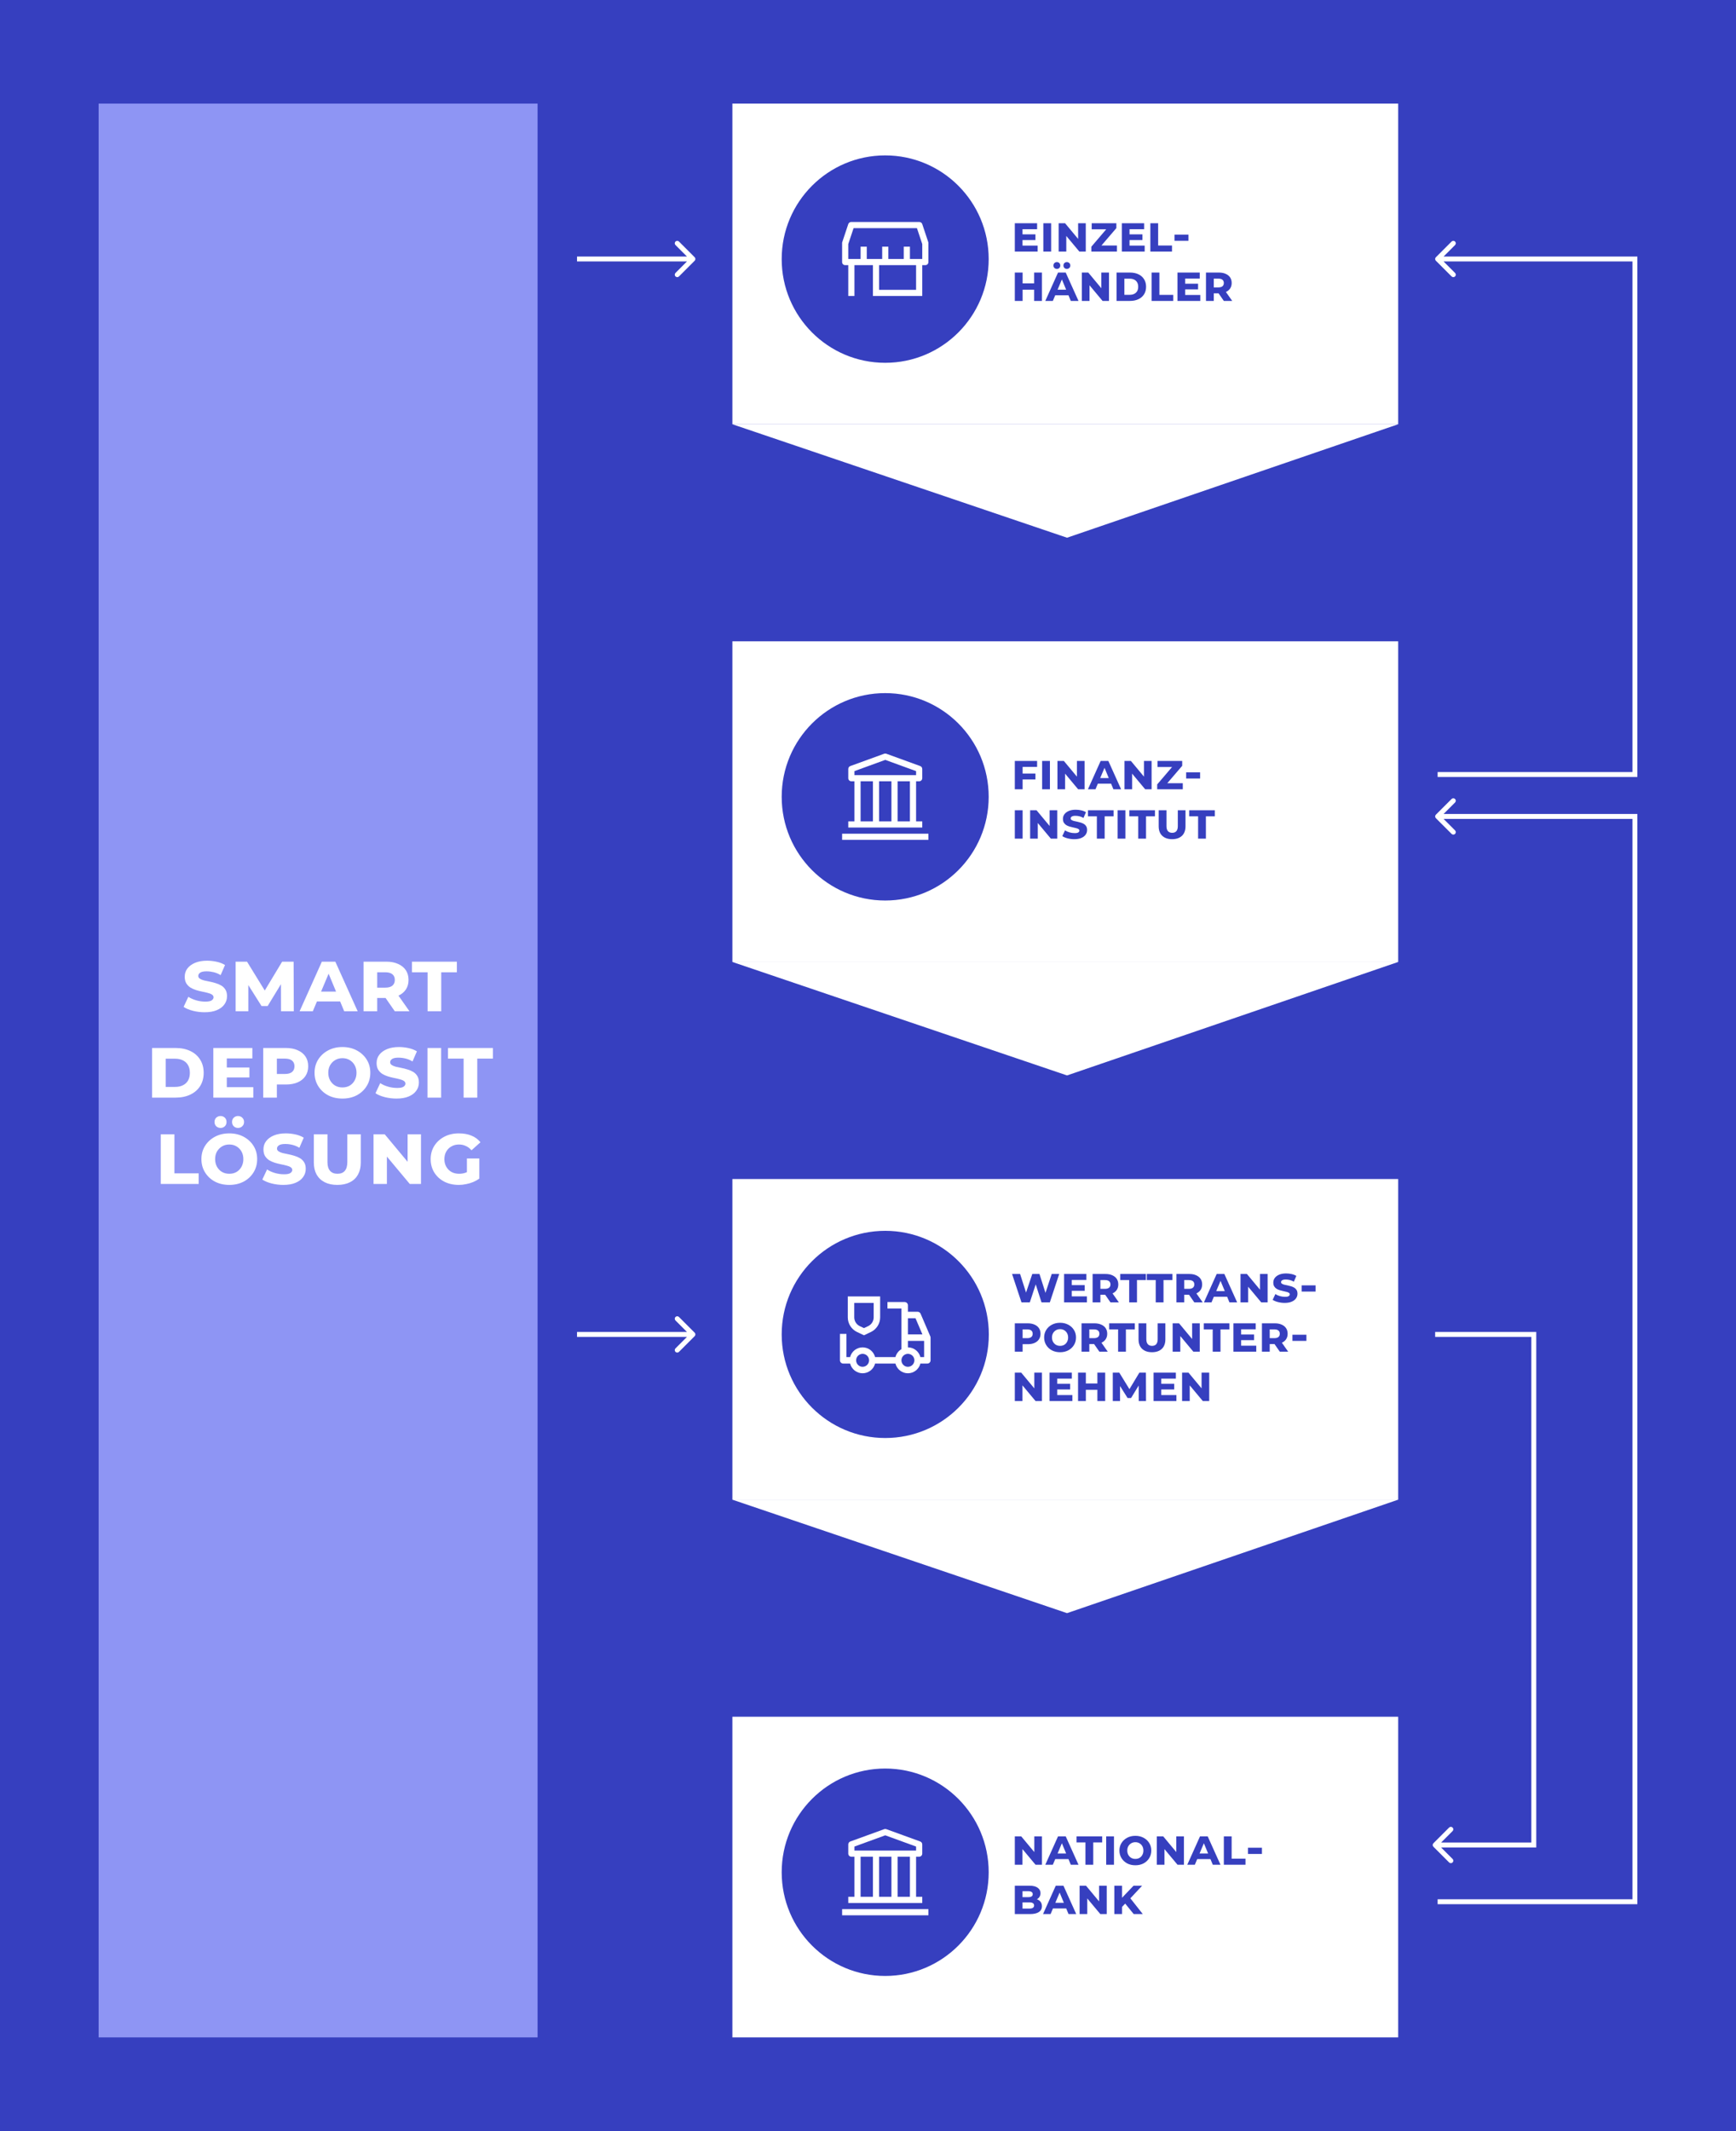
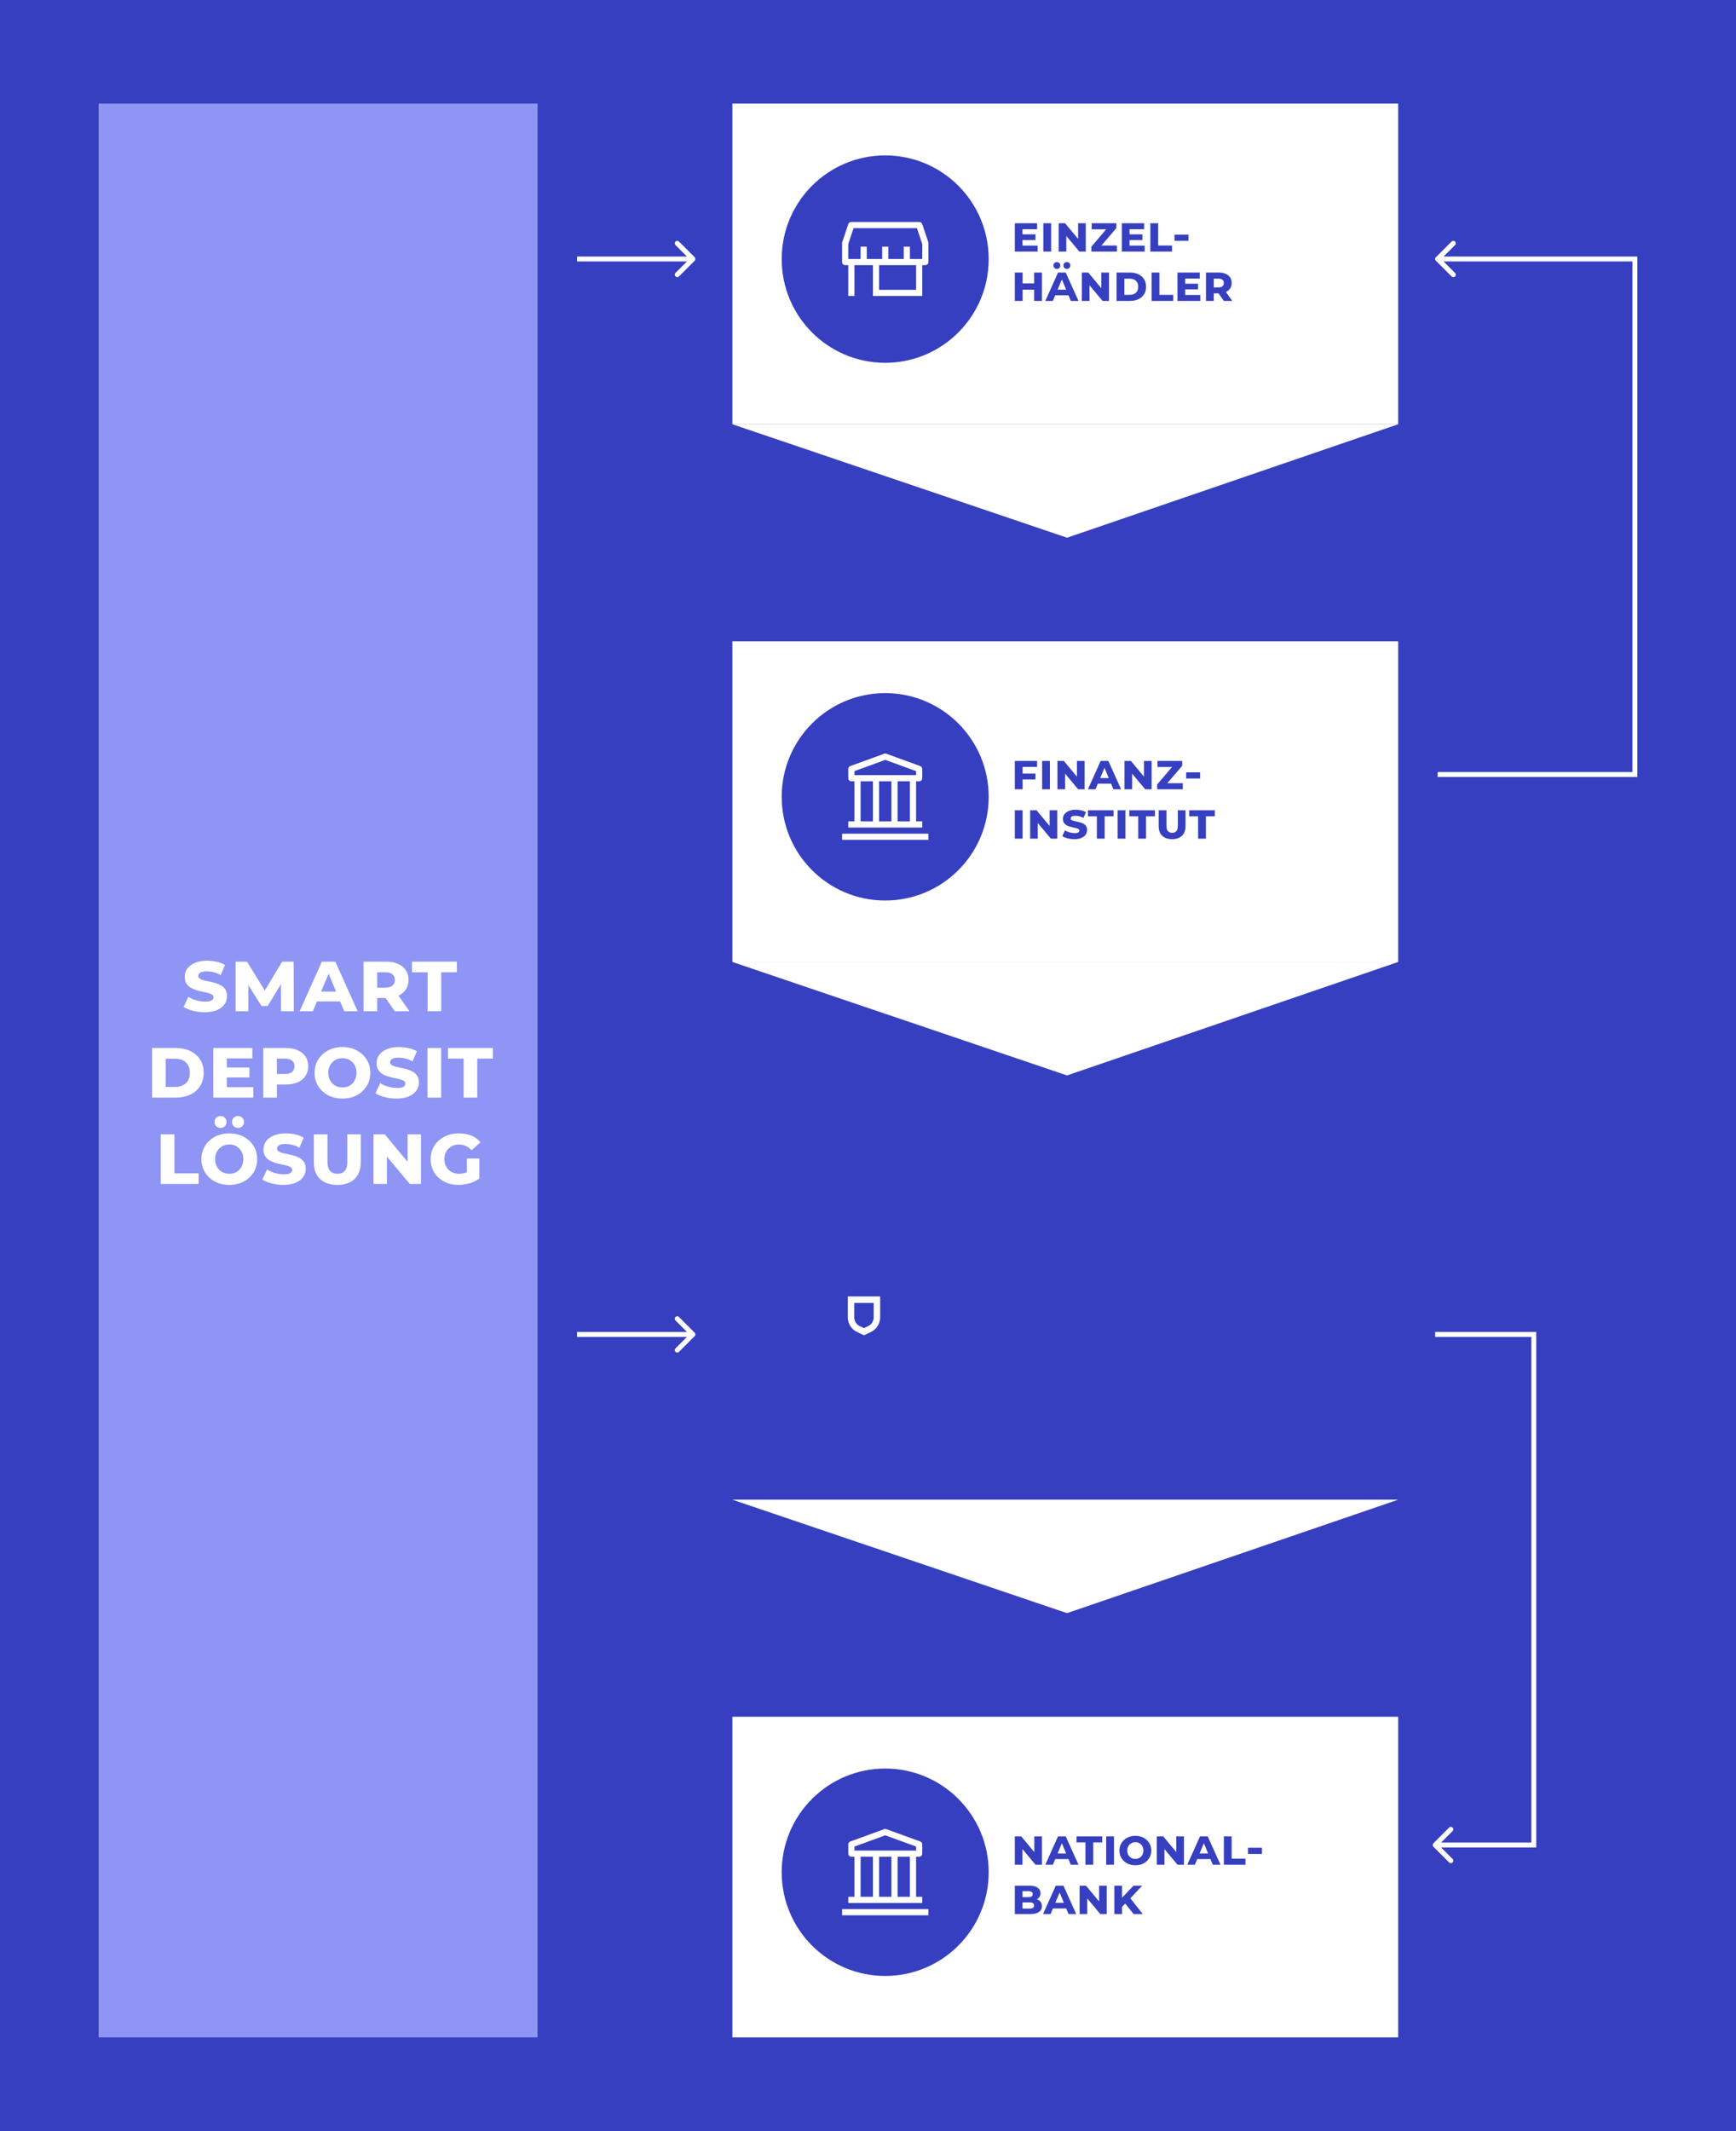
<svg xmlns="http://www.w3.org/2000/svg" width="704" height="864" viewBox="0 0 704 864" fill="none">
  <g clip-path="url(#clip0_1438_1271)">
-     <rect width="704" height="864" fill="white" />
    <rect width="704" height="864" fill="#363FBF" />
    <g filter="url(#filter0_d_1438_1271)">
      <rect x="40" y="40" width="178" height="784" fill="#8E95F4" />
    </g>
    <path d="M92.062 403.875C92.062 405.135 91.7 406.255 90.977 407.235C90.277 408.215 89.25 408.985 87.897 409.545C86.567 410.105 84.922 410.385 82.962 410.385C81.352 410.385 79.765 410.187 78.202 409.79C76.662 409.393 75.414 408.868 74.457 408.215L76.382 404.12C77.292 404.727 78.354 405.205 79.567 405.555C80.78 405.905 82.017 406.08 83.277 406.08C84.514 406.08 85.377 405.905 85.867 405.555C86.357 405.205 86.602 404.797 86.602 404.33C86.602 403.863 86.38 403.49 85.937 403.21C85.517 402.93 84.957 402.708 84.257 402.545C83.58 402.358 82.822 402.183 81.982 402.02C81.165 401.857 80.337 401.647 79.497 401.39C78.68 401.133 77.922 400.795 77.222 400.375C76.545 399.932 75.985 399.36 75.542 398.66C75.122 397.937 74.912 397.038 74.912 395.965C74.912 394.705 75.274 393.597 75.997 392.64C76.744 391.66 77.794 390.89 79.147 390.33C80.5 389.77 82.11 389.49 83.977 389.49C85.237 389.49 86.52 389.63 87.827 389.91C89.134 390.19 90.277 390.633 91.257 391.24L89.472 395.335C88.562 394.775 87.617 394.378 86.637 394.145C85.68 393.912 84.724 393.795 83.767 393.795C82.6 393.795 81.749 393.97 81.212 394.32C80.675 394.67 80.407 395.113 80.407 395.65C80.407 396.117 80.617 396.49 81.037 396.77C81.457 397.05 82.005 397.283 82.682 397.47C83.382 397.633 84.152 397.797 84.992 397.96C85.832 398.123 86.66 398.333 87.477 398.59C88.294 398.823 89.052 399.15 89.752 399.57C90.452 399.99 91.012 400.55 91.432 401.25C91.852 401.927 92.062 402.802 92.062 403.875ZM95.554 410V389.875H100.174L108.504 403.42H106.264L114.419 389.875H119.074L119.144 410H113.964L113.929 397.75H114.699L108.539 407.865H106.054L99.684 397.75H100.699V410H95.554ZM121.495 410L130.525 389.875H135.985L145.05 410H139.59L132.345 392.535H134.2L126.85 410H121.495ZM126.43 406.01L127.865 402.02H137.805L139.24 406.01H126.43ZM147.439 410V389.875H156.609C158.476 389.875 160.074 390.178 161.404 390.785C162.757 391.368 163.807 392.208 164.554 393.305C165.301 394.402 165.674 395.732 165.674 397.295C165.674 398.812 165.301 400.118 164.554 401.215C163.807 402.312 162.757 403.152 161.404 403.735C160.074 404.318 158.476 404.61 156.609 404.61H150.484L152.969 402.265V410H147.439ZM160.109 410L155.034 402.685H160.914L166.059 410H160.109ZM152.969 402.895L150.939 400.41H156.224C157.507 400.41 158.476 400.142 159.129 399.605C159.782 399.045 160.109 398.275 160.109 397.295C160.109 396.292 159.782 395.522 159.129 394.985C158.476 394.448 157.507 394.18 156.224 394.18H150.939L152.969 391.695V402.895ZM173.402 410V394.18H167.067V389.875H185.267V394.18H178.932V410H173.402ZM61.665 445V424.875H71.15C73.46 424.875 75.467 425.283 77.17 426.1C78.897 426.917 80.227 428.083 81.16 429.6C82.117 431.093 82.595 432.878 82.595 434.955C82.595 437.008 82.117 438.793 81.16 440.31C80.227 441.803 78.897 442.958 77.17 443.775C75.467 444.592 73.46 445 71.15 445H61.665ZM67.195 440.66H70.975C72.212 440.66 73.273 440.438 74.16 439.995C75.07 439.552 75.77 438.91 76.26 438.07C76.75 437.207 76.995 436.168 76.995 434.955C76.995 433.718 76.75 432.68 76.26 431.84C75.77 430.977 75.07 430.323 74.16 429.88C73.273 429.437 72.212 429.215 70.975 429.215H67.195V440.66ZM91.414 432.785H101.144V436.81H91.414V432.785ZM91.974 440.765H102.719V445H86.514V424.875H102.334V429.11H91.974V440.765ZM106.748 445V424.875H115.918C117.785 424.875 119.383 425.178 120.713 425.785C122.067 426.368 123.117 427.208 123.863 428.305C124.61 429.402 124.983 430.732 124.983 432.295C124.983 433.812 124.61 435.13 123.863 436.25C123.117 437.37 122.067 438.222 120.713 438.805C119.383 439.388 117.785 439.68 115.918 439.68H109.793L112.278 437.265V445H106.748ZM112.278 437.895L110.248 435.41H115.533C116.817 435.41 117.785 435.142 118.438 434.605C119.092 434.045 119.418 433.275 119.418 432.295C119.418 431.292 119.092 430.522 118.438 429.985C117.785 429.448 116.817 429.18 115.533 429.18H110.248L112.278 426.695V437.895ZM138.868 445.385C136.698 445.385 134.762 444.942 133.058 444.055C131.355 443.145 130.013 441.897 129.033 440.31C128.053 438.723 127.563 436.927 127.563 434.92C127.563 432.913 128.053 431.128 129.033 429.565C130.013 428.002 131.355 426.765 133.058 425.855C134.762 424.945 136.698 424.49 138.868 424.49C141.038 424.49 142.975 424.945 144.678 425.855C146.382 426.765 147.723 428.002 148.703 429.565C149.683 431.128 150.173 432.913 150.173 434.92C150.173 436.927 149.683 438.723 148.703 440.31C147.723 441.897 146.382 443.145 144.678 444.055C142.975 444.942 141.038 445.385 138.868 445.385ZM138.868 440.87C139.988 440.87 140.968 440.625 141.808 440.135C142.672 439.622 143.348 438.91 143.838 438C144.328 437.09 144.573 436.075 144.573 434.955C144.573 433.788 144.328 432.762 143.838 431.875C143.348 430.988 142.672 430.288 141.808 429.775C140.968 429.262 139.988 429.005 138.868 429.005C137.772 429.005 136.792 429.262 135.928 429.775C135.065 430.288 134.377 430.988 133.863 431.875C133.373 432.762 133.128 433.777 133.128 434.92C133.128 436.063 133.373 437.09 133.863 438C134.377 438.91 135.065 439.622 135.928 440.135C136.792 440.625 137.772 440.87 138.868 440.87ZM169.872 438.875C169.872 440.135 169.51 441.255 168.787 442.235C168.087 443.215 167.06 443.985 165.707 444.545C164.377 445.105 162.732 445.385 160.772 445.385C159.162 445.385 157.575 445.187 156.012 444.79C154.472 444.393 153.224 443.868 152.267 443.215L154.192 439.12C155.102 439.727 156.164 440.205 157.377 440.555C158.59 440.905 159.827 441.08 161.087 441.08C162.324 441.08 163.187 440.905 163.677 440.555C164.167 440.205 164.412 439.797 164.412 439.33C164.412 438.863 164.19 438.49 163.747 438.21C163.327 437.93 162.767 437.708 162.067 437.545C161.39 437.358 160.632 437.183 159.792 437.02C158.975 436.857 158.147 436.647 157.307 436.39C156.49 436.133 155.732 435.795 155.032 435.375C154.355 434.932 153.795 434.36 153.352 433.66C152.932 432.937 152.722 432.038 152.722 430.965C152.722 429.705 153.084 428.597 153.807 427.64C154.554 426.66 155.604 425.89 156.957 425.33C158.31 424.77 159.92 424.49 161.787 424.49C163.047 424.49 164.33 424.63 165.637 424.91C166.944 425.19 168.087 425.633 169.067 426.24L167.282 430.335C166.372 429.775 165.427 429.378 164.447 429.145C163.49 428.912 162.534 428.795 161.577 428.795C160.41 428.795 159.559 428.97 159.022 429.32C158.485 429.67 158.217 430.113 158.217 430.65C158.217 431.117 158.427 431.49 158.847 431.77C159.267 432.05 159.815 432.283 160.492 432.47C161.192 432.633 161.962 432.797 162.802 432.96C163.642 433.123 164.47 433.333 165.287 433.59C166.104 433.823 166.862 434.15 167.562 434.57C168.262 434.99 168.822 435.55 169.242 436.25C169.662 436.927 169.872 437.802 169.872 438.875ZM173.364 445V424.875H178.894V445H173.364ZM188.014 445V429.18H181.679V424.875H199.879V429.18H193.544V445H188.014ZM65.203 480V459.875H70.733V475.695H80.568V480H65.203ZM92.982 480.385C90.812 480.385 88.876 479.942 87.172 479.055C85.469 478.145 84.127 476.897 83.147 475.31C82.167 473.723 81.677 471.927 81.677 469.92C81.677 467.913 82.167 466.128 83.147 464.565C84.127 463.002 85.469 461.765 87.172 460.855C88.876 459.945 90.812 459.49 92.982 459.49C95.152 459.49 97.089 459.945 98.792 460.855C100.495 461.765 101.837 463.002 102.817 464.565C103.797 466.128 104.287 467.913 104.287 469.92C104.287 471.927 103.797 473.723 102.817 475.31C101.837 476.897 100.495 478.145 98.792 479.055C97.089 479.942 95.152 480.385 92.982 480.385ZM92.982 475.87C94.102 475.87 95.082 475.625 95.922 475.135C96.785 474.622 97.462 473.91 97.952 473C98.442 472.09 98.687 471.075 98.687 469.955C98.687 468.788 98.442 467.762 97.952 466.875C97.462 465.988 96.785 465.288 95.922 464.775C95.082 464.262 94.102 464.005 92.982 464.005C91.885 464.005 90.906 464.262 90.042 464.775C89.179 465.288 88.49 465.988 87.977 466.875C87.487 467.762 87.242 468.777 87.242 469.92C87.242 471.063 87.487 472.09 87.977 473C88.49 473.91 89.179 474.622 90.042 475.135C90.906 475.625 91.885 475.87 92.982 475.87ZM96.517 457.285C95.841 457.285 95.269 457.063 94.802 456.62C94.335 456.177 94.102 455.593 94.102 454.87C94.102 454.147 94.335 453.563 94.802 453.12C95.269 452.677 95.841 452.455 96.517 452.455C97.194 452.455 97.766 452.677 98.232 453.12C98.722 453.563 98.967 454.147 98.967 454.87C98.967 455.593 98.722 456.177 98.232 456.62C97.766 457.063 97.194 457.285 96.517 457.285ZM89.447 457.285C88.77 457.285 88.187 457.063 87.697 456.62C87.231 456.177 86.997 455.593 86.997 454.87C86.997 454.147 87.231 453.563 87.697 453.12C88.187 452.677 88.77 452.455 89.447 452.455C90.124 452.455 90.695 452.677 91.162 453.12C91.629 453.563 91.862 454.147 91.862 454.87C91.862 455.593 91.629 456.177 91.162 456.62C90.695 457.063 90.124 457.285 89.447 457.285ZM123.986 473.875C123.986 475.135 123.624 476.255 122.901 477.235C122.201 478.215 121.174 478.985 119.821 479.545C118.491 480.105 116.846 480.385 114.886 480.385C113.276 480.385 111.689 480.187 110.126 479.79C108.586 479.393 107.338 478.868 106.381 478.215L108.306 474.12C109.216 474.727 110.278 475.205 111.491 475.555C112.704 475.905 113.941 476.08 115.201 476.08C116.438 476.08 117.301 475.905 117.791 475.555C118.281 475.205 118.526 474.797 118.526 474.33C118.526 473.863 118.304 473.49 117.861 473.21C117.441 472.93 116.881 472.708 116.181 472.545C115.504 472.358 114.746 472.183 113.906 472.02C113.089 471.857 112.261 471.647 111.421 471.39C110.604 471.133 109.846 470.795 109.146 470.375C108.469 469.932 107.909 469.36 107.466 468.66C107.046 467.937 106.836 467.038 106.836 465.965C106.836 464.705 107.198 463.597 107.921 462.64C108.668 461.66 109.718 460.89 111.071 460.33C112.424 459.77 114.034 459.49 115.901 459.49C117.161 459.49 118.444 459.63 119.751 459.91C121.058 460.19 122.201 460.633 123.181 461.24L121.396 465.335C120.486 464.775 119.541 464.378 118.561 464.145C117.604 463.912 116.648 463.795 115.691 463.795C114.524 463.795 113.673 463.97 113.136 464.32C112.599 464.67 112.331 465.113 112.331 465.65C112.331 466.117 112.541 466.49 112.961 466.77C113.381 467.05 113.929 467.283 114.606 467.47C115.306 467.633 116.076 467.797 116.916 467.96C117.756 468.123 118.584 468.333 119.401 468.59C120.218 468.823 120.976 469.15 121.676 469.57C122.376 469.99 122.936 470.55 123.356 471.25C123.776 471.927 123.986 472.802 123.986 473.875ZM136.788 480.385C134.805 480.385 133.102 480.023 131.678 479.3C130.255 478.577 129.158 477.538 128.388 476.185C127.642 474.808 127.268 473.187 127.268 471.32V459.875H132.798V471.145C132.798 472.708 133.148 473.887 133.848 474.68C134.548 475.473 135.552 475.87 136.858 475.87C138.165 475.87 139.157 475.473 139.833 474.68C140.51 473.887 140.848 472.708 140.848 471.145V459.875H146.308V471.32C146.308 473.187 145.935 474.808 145.188 476.185C144.442 477.538 143.357 478.577 141.933 479.3C140.51 480.023 138.795 480.385 136.788 480.385ZM151.472 480V459.875H156.022L167.362 473.49H165.297V459.875H170.722V480H166.172L154.797 466.385H156.897V480H151.472ZM194.386 477.83C193.639 478.367 192.799 478.833 191.866 479.23C190.956 479.603 189.999 479.883 188.996 480.07C188.016 480.28 187.048 480.385 186.091 480.385C183.851 480.385 181.868 479.942 180.141 479.055C178.414 478.145 177.061 476.897 176.081 475.31C175.124 473.723 174.646 471.938 174.646 469.955C174.646 467.925 175.136 466.128 176.116 464.565C177.096 463.002 178.449 461.765 180.176 460.855C181.903 459.945 183.863 459.49 186.056 459.49C188.016 459.49 189.719 459.793 191.166 460.4C192.636 460.983 193.861 461.882 194.841 463.095L191.201 466.35C190.524 465.557 189.754 464.973 188.891 464.6C188.051 464.203 187.129 464.005 186.126 464.005C184.983 464.005 183.968 464.262 183.081 464.775C182.194 465.265 181.494 465.953 180.981 466.84C180.468 467.727 180.211 468.765 180.211 469.955C180.211 471.098 180.468 472.125 180.981 473.035C181.494 473.922 182.194 474.622 183.081 475.135C183.968 475.625 185.006 475.87 186.196 475.87C187.176 475.87 188.063 475.718 188.856 475.415C189.673 475.112 190.478 474.657 191.271 474.05L194.386 477.83ZM189.346 477.9V469.675H194.386V477.83L189.346 477.9Z" fill="white" />
    <g filter="url(#filter1_d_1438_1271)">
      <rect x="297" y="40" width="270" height="130" fill="white" />
      <path d="M567 170L432.714 216L297 170L567 170Z" fill="white" />
    </g>
    <path d="M414.34 95.02H419.9V97.32H414.34V95.02ZM414.66 99.58H420.8V102H411.54V90.5H420.58V92.92H414.66V99.58ZM423.103 102V90.5H426.263V102H423.103ZM429.313 102V90.5H431.913L438.393 98.28H437.213V90.5H440.313V102H437.713L431.213 94.22H432.413V102H429.313ZM442.575 102V100.02L449.535 91.88L449.895 92.96H442.715V90.5H452.715V92.48L445.735 100.62L445.375 99.54H452.955V102H442.575ZM457.738 95.02H463.298V97.32H457.738V95.02ZM458.058 99.58H464.198V102H454.938V90.5H463.978V92.92H458.058V99.58ZM466.501 102V90.5H469.661V99.54H475.281V102H466.501ZM476.294 97.62V95.12H481.954V97.62H476.294ZM411.54 122V110.5H414.7V114.9H419.38V110.5H422.54V122H419.38V117.44H414.7V122H411.54ZM423.902 122L429.062 110.5H432.182L437.362 122H434.242L430.102 112.02H431.162L426.962 122H423.902ZM426.722 119.72L427.542 117.44H433.222L434.042 119.72H426.722ZM432.642 109.02C432.255 109.02 431.929 108.893 431.662 108.64C431.395 108.387 431.262 108.053 431.262 107.64C431.262 107.227 431.395 106.893 431.662 106.64C431.929 106.387 432.255 106.26 432.642 106.26C433.029 106.26 433.355 106.387 433.622 106.64C433.902 106.893 434.042 107.227 434.042 107.64C434.042 108.053 433.902 108.387 433.622 108.64C433.355 108.893 433.029 109.02 432.642 109.02ZM428.602 109.02C428.215 109.02 427.882 108.893 427.602 108.64C427.335 108.387 427.202 108.053 427.202 107.64C427.202 107.227 427.335 106.893 427.602 106.64C427.882 106.387 428.215 106.26 428.602 106.26C428.989 106.26 429.315 106.387 429.582 106.64C429.849 106.893 429.982 107.227 429.982 107.64C429.982 108.053 429.849 108.387 429.582 108.64C429.315 108.893 428.989 109.02 428.602 109.02ZM438.728 122V110.5H441.328L447.808 118.28H446.628V110.5H449.728V122H447.128L440.628 114.22H441.828V122H438.728ZM452.81 122V110.5H458.23C459.55 110.5 460.696 110.733 461.67 111.2C462.656 111.667 463.416 112.333 463.95 113.2C464.496 114.053 464.77 115.073 464.77 116.26C464.77 117.433 464.496 118.453 463.95 119.32C463.416 120.173 462.656 120.833 461.67 121.3C460.696 121.767 459.55 122 458.23 122H452.81ZM455.97 119.52H458.13C458.836 119.52 459.443 119.393 459.95 119.14C460.47 118.887 460.87 118.52 461.15 118.04C461.43 117.547 461.57 116.953 461.57 116.26C461.57 115.553 461.43 114.96 461.15 114.48C460.87 113.987 460.47 113.613 459.95 113.36C459.443 113.107 458.836 112.98 458.13 112.98H455.97V119.52ZM467.009 122V110.5H470.169V119.54H475.789V122H467.009ZM480.297 115.02H485.857V117.32H480.297V115.02ZM480.617 119.58H486.757V122H477.497V110.5H486.537V112.92H480.617V119.58ZM489.06 122V110.5H494.3C495.366 110.5 496.28 110.673 497.04 111.02C497.813 111.353 498.413 111.833 498.84 112.46C499.266 113.087 499.48 113.847 499.48 114.74C499.48 115.607 499.266 116.353 498.84 116.98C498.413 117.607 497.813 118.087 497.04 118.42C496.28 118.753 495.366 118.92 494.3 118.92H490.8L492.22 117.58V122H489.06ZM496.3 122L493.4 117.82H496.76L499.7 122H496.3ZM492.22 117.94L491.06 116.52H494.08C494.813 116.52 495.366 116.367 495.74 116.06C496.113 115.74 496.3 115.3 496.3 114.74C496.3 114.167 496.113 113.727 495.74 113.42C495.366 113.113 494.813 112.96 494.08 112.96H491.06L492.22 111.54V117.94Z" fill="#363FBF" />
    <ellipse cx="358.971" cy="105.044" rx="41.971" ry="42.044" fill="#363FBF" />
    <g clip-path="url(#clip1_1438_1271)">
      <path d="M376.5 98.35L374 90.85C373.913 90.591 373.744 90.368 373.518 90.215C373.292 90.061 373.022 89.986 372.75 90H345.25C344.977 89.986 344.708 90.061 344.482 90.215C344.256 90.368 344.087 90.591 344 90.85L341.5 98.35C341.482 98.483 341.482 98.618 341.5 98.75V106.25C341.5 106.582 341.632 106.9 341.866 107.134C342.1 107.369 342.418 107.5 342.75 107.5H344V120H346.5V107.5H354V120H374V107.5H375.25C375.581 107.5 375.899 107.369 376.134 107.134C376.368 106.9 376.5 106.582 376.5 106.25V98.75C376.518 98.618 376.518 98.483 376.5 98.35ZM371.5 117.5H356.5V107.5H371.5V117.5ZM374 105H369V100H366.5V105H360.25V100H357.75V105H351.5V100H349V105H344V98.95L346.15 92.5H371.85L374 98.95V105Z" fill="white" />
    </g>
    <g filter="url(#filter2_d_1438_1271)">
      <rect x="297" y="258" width="270" height="130" fill="white" />
      <path d="M567 388L432.714 434L297 388L567 388Z" fill="white" />
    </g>
    <path d="M414.38 313.6H419.9V316.02H414.38V313.6ZM414.7 320H411.54V308.5H420.58V310.92H414.7V320ZM422.614 320V308.5H425.774V320H422.614ZM428.825 320V308.5H431.425L437.905 316.28H436.725V308.5H439.825V320H437.225L430.725 312.22H431.925V320H428.825ZM441.187 320L446.347 308.5H449.467L454.647 320H451.527L447.387 310.02H448.447L444.247 320H441.187ZM444.007 317.72L444.827 315.44H450.507L451.327 317.72H444.007ZM456.013 320V308.5H458.613L465.093 316.28H463.913V308.5H467.013V320H464.413L457.913 312.22H459.113V320H456.013ZM469.275 320V318.02L476.235 309.88L476.595 310.96H469.415V308.5H479.415V310.48L472.435 318.62L472.075 317.54H479.655V320H469.275ZM481.02 315.62V313.12H486.68V315.62H481.02ZM411.54 340V328.5H414.7V340H411.54ZM417.751 340V328.5H420.351L426.831 336.28H425.651V328.5H428.751V340H426.151L419.651 332.22H420.851V340H417.751ZM440.853 336.5C440.853 337.22 440.646 337.86 440.233 338.42C439.833 338.98 439.246 339.42 438.473 339.74C437.713 340.06 436.773 340.22 435.653 340.22C434.733 340.22 433.826 340.107 432.933 339.88C432.053 339.653 431.34 339.353 430.793 338.98L431.893 336.64C432.413 336.987 433.02 337.26 433.713 337.46C434.406 337.66 435.113 337.76 435.833 337.76C436.54 337.76 437.033 337.66 437.313 337.46C437.593 337.26 437.733 337.027 437.733 336.76C437.733 336.493 437.606 336.28 437.353 336.12C437.113 335.96 436.793 335.833 436.393 335.74C436.006 335.633 435.573 335.533 435.093 335.44C434.626 335.347 434.153 335.227 433.673 335.08C433.206 334.933 432.773 334.74 432.373 334.5C431.986 334.247 431.666 333.92 431.413 333.52C431.173 333.107 431.053 332.593 431.053 331.98C431.053 331.26 431.26 330.627 431.673 330.08C432.1 329.52 432.7 329.08 433.473 328.76C434.246 328.44 435.166 328.28 436.233 328.28C436.953 328.28 437.686 328.36 438.433 328.52C439.18 328.68 439.833 328.933 440.393 329.28L439.373 331.62C438.853 331.3 438.313 331.073 437.753 330.94C437.206 330.807 436.66 330.74 436.113 330.74C435.446 330.74 434.96 330.84 434.653 331.04C434.346 331.24 434.193 331.493 434.193 331.8C434.193 332.067 434.313 332.28 434.553 332.44C434.793 332.6 435.106 332.733 435.493 332.84C435.893 332.933 436.333 333.027 436.813 333.12C437.293 333.213 437.766 333.333 438.233 333.48C438.7 333.613 439.133 333.8 439.533 334.04C439.933 334.28 440.253 334.6 440.493 335C440.733 335.387 440.853 335.887 440.853 336.5ZM444.813 340V330.96H441.193V328.5H451.593V330.96H447.973V340H444.813ZM453.22 340V328.5H456.38V340H453.22ZM461.591 340V330.96H457.971V328.5H468.371V330.96H464.751V340H461.591ZM475.317 340.22C474.184 340.22 473.21 340.013 472.397 339.6C471.584 339.187 470.957 338.593 470.517 337.82C470.09 337.033 469.877 336.107 469.877 335.04V328.5H473.037V334.94C473.037 335.833 473.237 336.507 473.637 336.96C474.037 337.413 474.61 337.64 475.357 337.64C476.104 337.64 476.67 337.413 477.057 336.96C477.444 336.507 477.637 335.833 477.637 334.94V328.5H480.757V335.04C480.757 336.107 480.544 337.033 480.117 337.82C479.69 338.593 479.07 339.187 478.257 339.6C477.444 340.013 476.464 340.22 475.317 340.22ZM485.868 340V330.96H482.248V328.5H492.648V330.96H489.028V340H485.868Z" fill="#363FBF" />
    <ellipse cx="358.971" cy="323.044" rx="41.971" ry="42.044" fill="#363FBF" />
    <g clip-path="url(#clip2_1438_1271)">
      <path d="M376.5 338H341.5V340.5H376.5V338Z" fill="white" />
      <path d="M372.75 316.75C373.082 316.75 373.399 316.618 373.634 316.384C373.868 316.149 374 315.831 374 315.5V311.75C374 311.493 373.921 311.242 373.773 311.032C373.625 310.822 373.417 310.662 373.175 310.575L359.425 305.575C359.15 305.476 358.85 305.476 358.575 305.575L344.825 310.575C344.583 310.662 344.375 310.822 344.227 311.032C344.079 311.242 344 311.493 344 311.75V315.5C344 315.831 344.132 316.149 344.366 316.384C344.601 316.618 344.918 316.75 345.25 316.75H346.5V333H344V335.5H374V333H371.5V316.75H372.75ZM346.5 312.625L359 308.075L371.5 312.625V314.25H346.5V312.625ZM361.5 333H356.5V316.75H361.5V333ZM349 316.75H354V333H349V316.75ZM369 333H364V316.75H369V333Z" fill="white" />
    </g>
    <g filter="url(#filter3_d_1438_1271)">
-       <rect x="297" y="476" width="270" height="130" fill="white" />
      <path d="M567 606L432.714 652L297 606L567 606Z" fill="white" />
    </g>
    <circle cx="359" cy="541" r="42" fill="#363FBF" />
    <path d="M414.24 528L410.42 516.5H413.68L416.9 526.56H415.24L418.62 516.5H421.54L424.74 526.56H423.18L426.5 516.5H429.54L425.74 528H422.36L419.58 519.36H420.46L417.62 528H414.24ZM434.32 521.02H439.88V523.32H434.32V521.02ZM434.64 525.58H440.78V528H431.52V516.5H440.56V518.92H434.64V525.58ZM443.083 528V516.5H448.323C449.39 516.5 450.303 516.673 451.063 517.02C451.836 517.353 452.436 517.833 452.863 518.46C453.29 519.087 453.503 519.847 453.503 520.74C453.503 521.607 453.29 522.353 452.863 522.98C452.436 523.607 451.836 524.087 451.063 524.42C450.303 524.753 449.39 524.92 448.323 524.92H444.823L446.243 523.58V528H443.083ZM450.323 528L447.423 523.82H450.783L453.723 528H450.323ZM446.243 523.94L445.083 522.52H448.103C448.836 522.52 449.39 522.367 449.763 522.06C450.136 521.74 450.323 521.3 450.323 520.74C450.323 520.167 450.136 519.727 449.763 519.42C449.39 519.113 448.836 518.96 448.103 518.96H445.083L446.243 517.54V523.94ZM457.919 528V518.96H454.299V516.5H464.699V518.96H461.079V528H457.919ZM468.68 528V518.96H465.06V516.5H475.46V518.96H471.84V528H468.68ZM477.087 528V516.5H482.327C483.394 516.5 484.307 516.673 485.067 517.02C485.84 517.353 486.44 517.833 486.867 518.46C487.294 519.087 487.507 519.847 487.507 520.74C487.507 521.607 487.294 522.353 486.867 522.98C486.44 523.607 485.84 524.087 485.067 524.42C484.307 524.753 483.394 524.92 482.327 524.92H478.827L480.247 523.58V528H477.087ZM484.327 528L481.427 523.82H484.787L487.727 528H484.327ZM480.247 523.94L479.087 522.52H482.107C482.84 522.52 483.394 522.367 483.767 522.06C484.14 521.74 484.327 521.3 484.327 520.74C484.327 520.167 484.14 519.727 483.767 519.42C483.394 519.113 482.84 518.96 482.107 518.96H479.087L480.247 517.54V523.94ZM488.238 528L493.398 516.5H496.518L501.698 528H498.578L494.438 518.02H495.498L491.298 528H488.238ZM491.058 525.72L491.878 523.44H497.558L498.378 525.72H491.058ZM503.063 528V516.5H505.663L512.143 524.28H510.963V516.5H514.063V528H511.463L504.963 520.22H506.163V528H503.063ZM526.165 524.5C526.165 525.22 525.959 525.86 525.545 526.42C525.145 526.98 524.559 527.42 523.785 527.74C523.025 528.06 522.085 528.22 520.965 528.22C520.045 528.22 519.139 528.107 518.245 527.88C517.365 527.653 516.652 527.353 516.105 526.98L517.205 524.64C517.725 524.987 518.332 525.26 519.025 525.46C519.719 525.66 520.425 525.76 521.145 525.76C521.852 525.76 522.345 525.66 522.625 525.46C522.905 525.26 523.045 525.027 523.045 524.76C523.045 524.493 522.919 524.28 522.665 524.12C522.425 523.96 522.105 523.833 521.705 523.74C521.319 523.633 520.885 523.533 520.405 523.44C519.939 523.347 519.465 523.227 518.985 523.08C518.519 522.933 518.085 522.74 517.685 522.5C517.299 522.247 516.979 521.92 516.725 521.52C516.485 521.107 516.365 520.593 516.365 519.98C516.365 519.26 516.572 518.627 516.985 518.08C517.412 517.52 518.012 517.08 518.785 516.76C519.559 516.44 520.479 516.28 521.545 516.28C522.265 516.28 522.999 516.36 523.745 516.52C524.492 516.68 525.145 516.933 525.705 517.28L524.685 519.62C524.165 519.3 523.625 519.073 523.065 518.94C522.519 518.807 521.972 518.74 521.425 518.74C520.759 518.74 520.272 518.84 519.965 519.04C519.659 519.24 519.505 519.493 519.505 519.8C519.505 520.067 519.625 520.28 519.865 520.44C520.105 520.6 520.419 520.733 520.805 520.84C521.205 520.933 521.645 521.027 522.125 521.12C522.605 521.213 523.079 521.333 523.545 521.48C524.012 521.613 524.445 521.8 524.845 522.04C525.245 522.28 525.565 522.6 525.805 523C526.045 523.387 526.165 523.887 526.165 524.5ZM527.856 523.62V521.12H533.516V523.62H527.856ZM411.54 548V536.5H416.78C417.847 536.5 418.76 536.673 419.52 537.02C420.293 537.353 420.893 537.833 421.32 538.46C421.747 539.087 421.96 539.847 421.96 540.74C421.96 541.607 421.747 542.36 421.32 543C420.893 543.64 420.293 544.127 419.52 544.46C418.76 544.793 417.847 544.96 416.78 544.96H413.28L414.7 543.58V548H411.54ZM414.7 543.94L413.54 542.52H416.56C417.293 542.52 417.847 542.367 418.22 542.06C418.593 541.74 418.78 541.3 418.78 540.74C418.78 540.167 418.593 539.727 418.22 539.42C417.847 539.113 417.293 538.96 416.56 538.96H413.54L414.7 537.54V543.94ZM429.894 548.22C428.654 548.22 427.548 547.967 426.574 547.46C425.601 546.94 424.834 546.227 424.274 545.32C423.714 544.413 423.434 543.387 423.434 542.24C423.434 541.093 423.714 540.073 424.274 539.18C424.834 538.287 425.601 537.58 426.574 537.06C427.548 536.54 428.654 536.28 429.894 536.28C431.134 536.28 432.241 536.54 433.214 537.06C434.188 537.58 434.954 538.287 435.514 539.18C436.074 540.073 436.354 541.093 436.354 542.24C436.354 543.387 436.074 544.413 435.514 545.32C434.954 546.227 434.188 546.94 433.214 547.46C432.241 547.967 431.134 548.22 429.894 548.22ZM429.894 545.64C430.534 545.64 431.094 545.5 431.574 545.22C432.068 544.927 432.454 544.52 432.734 544C433.014 543.48 433.154 542.9 433.154 542.26C433.154 541.593 433.014 541.007 432.734 540.5C432.454 539.993 432.068 539.593 431.574 539.3C431.094 539.007 430.534 538.86 429.894 538.86C429.268 538.86 428.708 539.007 428.214 539.3C427.721 539.593 427.328 539.993 427.034 540.5C426.754 541.007 426.614 541.587 426.614 542.24C426.614 542.893 426.754 543.48 427.034 544C427.328 544.52 427.721 544.927 428.214 545.22C428.708 545.5 429.268 545.64 429.894 545.64ZM438.591 548V536.5H443.831C444.897 536.5 445.811 536.673 446.571 537.02C447.344 537.353 447.944 537.833 448.371 538.46C448.797 539.087 449.011 539.847 449.011 540.74C449.011 541.607 448.797 542.353 448.371 542.98C447.944 543.607 447.344 544.087 446.571 544.42C445.811 544.753 444.897 544.92 443.831 544.92H440.331L441.751 543.58V548H438.591ZM445.831 548L442.931 543.82H446.291L449.231 548H445.831ZM441.751 543.94L440.591 542.52H443.611C444.344 542.52 444.897 542.367 445.271 542.06C445.644 541.74 445.831 541.3 445.831 540.74C445.831 540.167 445.644 539.727 445.271 539.42C444.897 539.113 444.344 538.96 443.611 538.96H440.591L441.751 537.54V543.94ZM453.427 548V538.96H449.807V536.5H460.207V538.96H456.587V548H453.427ZM467.153 548.22C466.02 548.22 465.046 548.013 464.233 547.6C463.42 547.187 462.793 546.593 462.353 545.82C461.926 545.033 461.713 544.107 461.713 543.04V536.5H464.873V542.94C464.873 543.833 465.073 544.507 465.473 544.96C465.873 545.413 466.446 545.64 467.193 545.64C467.94 545.64 468.506 545.413 468.893 544.96C469.28 544.507 469.473 543.833 469.473 542.94V536.5H472.593V543.04C472.593 544.107 472.38 545.033 471.953 545.82C471.526 546.593 470.906 547.187 470.093 547.6C469.28 548.013 468.3 548.22 467.153 548.22ZM475.544 548V536.5H478.144L484.624 544.28H483.444V536.5H486.544V548H483.944L477.444 540.22H478.644V548H475.544ZM491.786 548V538.96H488.166V536.5H498.566V538.96H494.946V548H491.786ZM502.992 541.02H508.552V543.32H502.992V541.02ZM503.312 545.58H509.452V548H500.192V536.5H509.232V538.92H503.312V545.58ZM511.755 548V536.5H516.995C518.062 536.5 518.975 536.673 519.735 537.02C520.508 537.353 521.108 537.833 521.535 538.46C521.962 539.087 522.175 539.847 522.175 540.74C522.175 541.607 521.962 542.353 521.535 542.98C521.108 543.607 520.508 544.087 519.735 544.42C518.975 544.753 518.062 544.92 516.995 544.92H513.495L514.915 543.58V548H511.755ZM518.995 548L516.095 543.82H519.455L522.395 548H518.995ZM514.915 543.94L513.755 542.52H516.775C517.508 542.52 518.062 542.367 518.435 542.06C518.808 541.74 518.995 541.3 518.995 540.74C518.995 540.167 518.808 539.727 518.435 539.42C518.062 539.113 517.508 538.96 516.775 538.96H513.755L514.915 537.54V543.94ZM524.126 543.62V541.12H529.786V543.62H524.126ZM411.54 568V556.5H414.14L420.62 564.28H419.44V556.5H422.54V568H419.94L413.44 560.22H414.64V568H411.54ZM428.422 561.02H433.982V563.32H428.422V561.02ZM428.742 565.58H434.882V568H425.622V556.5H434.662V558.92H428.742V565.58ZM437.185 568V556.5H440.345V560.9H445.025V556.5H448.185V568H445.025V563.44H440.345V568H437.185ZM451.267 568V556.5H453.907L458.667 564.24H457.387L462.047 556.5H464.707L464.747 568H461.787L461.767 561H462.207L458.687 566.78H457.267L453.627 561H454.207V568H451.267ZM470.61 561.02H476.17V563.32H470.61V561.02ZM470.93 565.58H477.07V568H467.81V556.5H476.85V558.92H470.93V565.58ZM479.372 568V556.5H481.972L488.452 564.28H487.272V556.5H490.372V568H487.772L481.272 560.22H482.472V568H479.372Z" fill="#363FBF" />
    <g clip-path="url(#clip3_1438_1271)">
-       <path d="M377.269 541.796L373.331 532.608C373.23 532.372 373.062 532.171 372.848 532.029C372.633 531.888 372.382 531.812 372.125 531.812H368.188V529.188C368.188 528.839 368.049 528.506 367.803 528.259C367.557 528.013 367.223 527.875 366.875 527.875H359.888V530.5H365.562V546.98C364.965 547.327 364.441 547.79 364.023 548.34C363.604 548.891 363.299 549.518 363.124 550.188H354.876C354.59 549.062 353.937 548.063 353.02 547.35C352.103 546.637 350.974 546.25 349.812 546.25C348.651 546.25 347.522 546.637 346.605 547.35C345.688 548.063 345.035 549.062 344.749 550.188H343.25V540.775H340.625V551.5C340.625 551.848 340.763 552.182 341.009 552.428C341.256 552.674 341.589 552.812 341.938 552.812H344.749C345.035 553.938 345.688 554.937 346.605 555.65C347.522 556.363 348.651 556.75 349.812 556.75C350.974 556.75 352.103 556.363 353.02 555.65C353.937 554.937 354.59 553.938 354.876 552.812H363.124C363.41 553.938 364.063 554.937 364.98 555.65C365.897 556.363 367.026 556.75 368.188 556.75C369.349 556.75 370.478 556.363 371.395 555.65C372.312 554.937 372.965 553.938 373.251 552.812H376.062C376.411 552.812 376.744 552.674 376.991 552.428C377.237 552.182 377.375 551.848 377.375 551.5V542.312C377.375 542.135 377.339 541.959 377.269 541.796ZM349.812 554.125C349.293 554.125 348.786 553.971 348.354 553.683C347.922 553.394 347.586 552.984 347.387 552.505C347.189 552.025 347.137 551.497 347.238 550.988C347.339 550.479 347.589 550.011 347.956 549.644C348.323 549.277 348.791 549.027 349.3 548.925C349.81 548.824 350.337 548.876 350.817 549.075C351.297 549.273 351.707 549.61 351.995 550.042C352.284 550.473 352.438 550.981 352.438 551.5C352.437 552.196 352.16 552.863 351.668 553.355C351.176 553.847 350.508 554.124 349.812 554.125ZM368.188 534.438H371.26L374.073 541H368.188V534.438ZM368.188 554.125C367.668 554.125 367.161 553.971 366.729 553.683C366.297 553.394 365.961 552.984 365.762 552.505C365.564 552.025 365.512 551.497 365.613 550.988C365.714 550.479 365.964 550.011 366.331 549.644C366.698 549.277 367.166 549.027 367.675 548.925C368.185 548.824 368.712 548.876 369.192 549.075C369.672 549.273 370.082 549.61 370.37 550.042C370.659 550.473 370.812 550.981 370.812 551.5C370.812 552.196 370.535 552.863 370.043 553.355C369.551 553.847 368.883 554.124 368.188 554.125ZM374.75 550.188H373.251C372.962 549.063 372.308 548.067 371.391 547.354C370.475 546.642 369.348 546.253 368.188 546.25V543.625H374.75V550.188Z" fill="white" />
      <path d="M350.363 541.35L347.556 540.021C345.275 538.942 343.801 536.613 343.801 534.089V525.6H356.926V534.089C356.926 536.613 355.452 538.942 353.17 540.021L350.363 541.35ZM346.426 528.225V534.089C346.426 535.603 347.31 537 348.679 537.647L350.363 538.444L352.047 537.647C353.416 537 354.301 535.603 354.301 534.089V528.225H346.426Z" fill="white" />
    </g>
    <path d="M581.293 748.707C580.902 748.317 580.902 747.683 581.293 747.293L587.657 740.929C588.047 740.538 588.681 740.538 589.071 740.929C589.462 741.319 589.462 741.953 589.071 742.343L583.414 748L589.071 753.657C589.462 754.047 589.462 754.681 589.071 755.071C588.681 755.462 588.047 755.462 587.657 755.071L581.293 748.707ZM622 748L623 748L623 749L622 749L622 748ZM622 541L622 540L623 540L623 541L622 541ZM582 747L622 747L622 749L582 749L582 747ZM621 748L621 541L623 541L623 748L621 748ZM622 542L582 542L582 540L622 540L622 542Z" fill="white" />
    <g filter="url(#filter4_d_1438_1271)">
      <rect x="297" y="694" width="270" height="130" fill="white" />
    </g>
    <path d="M411.54 756V744.5H414.14L420.62 752.28H419.44V744.5H422.54V756H419.94L413.44 748.22H414.64V756H411.54ZM423.902 756L429.062 744.5H432.182L437.362 756H434.242L430.102 746.02H431.162L426.962 756H423.902ZM426.722 753.72L427.542 751.44H433.222L434.042 753.72H426.722ZM440.184 756V746.96H436.564V744.5H446.964V746.96H443.344V756H440.184ZM448.591 756V744.5H451.751V756H448.591ZM460.422 756.22C459.182 756.22 458.075 755.967 457.102 755.46C456.128 754.94 455.362 754.227 454.802 753.32C454.242 752.413 453.962 751.387 453.962 750.24C453.962 749.093 454.242 748.073 454.802 747.18C455.362 746.287 456.128 745.58 457.102 745.06C458.075 744.54 459.182 744.28 460.422 744.28C461.662 744.28 462.768 744.54 463.742 745.06C464.715 745.58 465.482 746.287 466.042 747.18C466.602 748.073 466.882 749.093 466.882 750.24C466.882 751.387 466.602 752.413 466.042 753.32C465.482 754.227 464.715 754.94 463.742 755.46C462.768 755.967 461.662 756.22 460.422 756.22ZM460.422 753.64C461.062 753.64 461.622 753.5 462.102 753.22C462.595 752.927 462.982 752.52 463.262 752C463.542 751.48 463.682 750.9 463.682 750.26C463.682 749.593 463.542 749.007 463.262 748.5C462.982 747.993 462.595 747.593 462.102 747.3C461.622 747.007 461.062 746.86 460.422 746.86C459.795 746.86 459.235 747.007 458.742 747.3C458.248 747.593 457.855 747.993 457.562 748.5C457.282 749.007 457.142 749.587 457.142 750.24C457.142 750.893 457.282 751.48 457.562 752C457.855 752.52 458.248 752.927 458.742 753.22C459.235 753.5 459.795 753.64 460.422 753.64ZM469.118 756V744.5H471.718L478.198 752.28H477.018V744.5H480.118V756H477.518L471.018 748.22H472.218V756H469.118ZM481.48 756L486.64 744.5H489.76L494.94 756H491.82L487.68 746.02H488.74L484.54 756H481.48ZM484.3 753.72L485.12 751.44H490.8L491.62 753.72H484.3ZM496.306 756V744.5H499.466V753.54H505.086V756H496.306ZM506.099 751.62V749.12H511.759V751.62H506.099ZM411.54 776V764.5H417.42C418.94 764.5 420.073 764.78 420.82 765.34C421.58 765.9 421.96 766.627 421.96 767.52C421.96 768.4 421.64 769.113 421 769.66C420.373 770.207 419.493 770.48 418.36 770.48L418.68 769.72C419.867 769.72 420.807 769.993 421.5 770.54C422.193 771.073 422.54 771.84 422.54 772.84C422.54 773.827 422.133 774.6 421.32 775.16C420.507 775.72 419.313 776 417.74 776H411.54ZM414.66 773.78H417.52C418.12 773.78 418.573 773.673 418.88 773.46C419.2 773.247 419.36 772.933 419.36 772.52C419.36 772.093 419.2 771.78 418.88 771.58C418.573 771.367 418.12 771.26 417.52 771.26H414.34V769.14H417.02C417.607 769.14 418.047 769.04 418.34 768.84C418.647 768.64 418.8 768.34 418.8 767.94C418.8 767.54 418.647 767.24 418.34 767.04C418.047 766.827 417.607 766.72 417.02 766.72H414.66V773.78ZM422.984 776L428.144 764.5H431.264L436.444 776H433.324L429.184 766.02H430.244L426.044 776H422.984ZM425.804 773.72L426.624 771.44H432.304L433.124 773.72H425.804ZM437.81 776V764.5H440.41L446.89 772.28H445.71V764.5H448.81V776H446.21L439.71 768.22H440.91V776H437.81ZM454.712 773.42L454.532 769.9L459.692 764.5H463.172L458.172 769.86L456.412 771.64L454.712 773.42ZM451.892 776V764.5H455.012V776H451.892ZM459.752 776L455.852 771.2L457.912 769L463.432 776H459.752Z" fill="#363FBF" />
    <ellipse cx="358.971" cy="759.044" rx="41.971" ry="42.044" fill="#363FBF" />
    <g clip-path="url(#clip4_1438_1271)">
      <path d="M376.5 774H341.5V776.5H376.5V774Z" fill="white" />
      <path d="M372.75 752.75C373.082 752.75 373.399 752.618 373.634 752.384C373.868 752.149 374 751.831 374 751.5V747.75C374 747.493 373.921 747.242 373.773 747.032C373.625 746.822 373.417 746.662 373.175 746.575L359.425 741.575C359.15 741.476 358.85 741.476 358.575 741.575L344.825 746.575C344.583 746.662 344.375 746.822 344.227 747.032C344.079 747.242 344 747.493 344 747.75V751.5C344 751.831 344.132 752.149 344.366 752.384C344.601 752.618 344.918 752.75 345.25 752.75H346.5V769H344V771.5H374V769H371.5V752.75H372.75ZM346.5 748.625L359 744.075L371.5 748.625V750.25H346.5V748.625ZM361.5 769H356.5V752.75H361.5V769ZM349 752.75H354V769H349V752.75ZM369 769H364V752.75H369V769Z" fill="white" />
    </g>
    <path d="M281.707 105.707C282.098 105.317 282.098 104.683 281.707 104.293L275.343 97.929C274.953 97.538 274.319 97.538 273.929 97.929C273.538 98.32 273.538 98.953 273.929 99.343L279.586 105L273.929 110.657C273.538 111.047 273.538 111.681 273.929 112.071C274.319 112.462 274.953 112.462 275.343 112.071L281.707 105.707ZM234 106H257.5V104H234V106ZM257.5 106H281V104H257.5V106Z" fill="white" />
    <path d="M281.707 541.707C282.098 541.317 282.098 540.683 281.707 540.293L275.343 533.929C274.953 533.538 274.319 533.538 273.929 533.929C273.538 534.319 273.538 534.953 273.929 535.343L279.586 541L273.929 546.657C273.538 547.047 273.538 547.681 273.929 548.071C274.319 548.462 274.953 548.462 275.343 548.071L281.707 541.707ZM234 542H257.5V540H234V542ZM257.5 542H281V540H257.5V542Z" fill="white" />
    <path d="M663 314L664 314L664 315L663 315L663 314ZM663 105L663 104L664 104L664 105L663 105ZM582.293 105.707C581.902 105.317 581.902 104.683 582.293 104.293L588.657 97.929C589.047 97.538 589.681 97.538 590.071 97.929C590.462 98.32 590.462 98.953 590.071 99.343L584.414 105L590.071 110.657C590.462 111.047 590.462 111.681 590.071 112.071C589.681 112.462 589.047 112.462 588.657 112.071L582.293 105.707ZM583 313L663 313L663 315L583 315L583 313ZM662 314L662 105L664 105L664 314L662 314ZM663 106L583 106L583 104L663 104L663 106Z" fill="white" />
-     <path d="M663 771L664 771L664 772L663 772L663 771ZM663 331L663 330L664 330L664 331L663 331ZM582.293 331.707C581.902 331.317 581.902 330.683 582.293 330.293L588.657 323.929C589.047 323.538 589.681 323.538 590.071 323.929C590.462 324.319 590.462 324.953 590.071 325.343L584.414 331L590.071 336.657C590.462 337.047 590.462 337.681 590.071 338.071C589.681 338.462 589.047 338.462 588.657 338.071L582.293 331.707ZM583 770L663 770L663 772L583 772L583 770ZM662 771L662 331L664 331L664 771L662 771ZM663 332L583 332L583 330L663 330L663 332Z" fill="white" />
  </g>
  <defs>
    <filter id="filter0_d_1438_1271" x="30" y="32" width="198" height="804" filterUnits="userSpaceOnUse" color-interpolation-filters="sRGB">
      <feFlood flood-opacity="0" result="BackgroundImageFix" />
      <feColorMatrix in="SourceAlpha" type="matrix" values="0 0 0 0 0 0 0 0 0 0 0 0 0 0 0 0 0 0 127 0" result="hardAlpha" />
      <feOffset dy="2" />
      <feGaussianBlur stdDeviation="5" />
      <feComposite in2="hardAlpha" operator="out" />
      <feColorMatrix type="matrix" values="0 0 0 0 0 0 0 0 0 0 0 0 0 0 0 0 0 0 0.25 0" />
      <feBlend mode="normal" in2="BackgroundImageFix" result="effect1_dropShadow_1438_1271" />
      <feBlend mode="normal" in="SourceGraphic" in2="effect1_dropShadow_1438_1271" result="shape" />
    </filter>
    <filter id="filter1_d_1438_1271" x="287" y="32" width="290" height="196" filterUnits="userSpaceOnUse" color-interpolation-filters="sRGB">
      <feFlood flood-opacity="0" result="BackgroundImageFix" />
      <feColorMatrix in="SourceAlpha" type="matrix" values="0 0 0 0 0 0 0 0 0 0 0 0 0 0 0 0 0 0 127 0" result="hardAlpha" />
      <feOffset dy="2" />
      <feGaussianBlur stdDeviation="5" />
      <feComposite in2="hardAlpha" operator="out" />
      <feColorMatrix type="matrix" values="0 0 0 0 0 0 0 0 0 0 0 0 0 0 0 0 0 0 0.25 0" />
      <feBlend mode="normal" in2="BackgroundImageFix" result="effect1_dropShadow_1438_1271" />
      <feBlend mode="normal" in="SourceGraphic" in2="effect1_dropShadow_1438_1271" result="shape" />
    </filter>
    <filter id="filter2_d_1438_1271" x="287" y="250" width="290" height="196" filterUnits="userSpaceOnUse" color-interpolation-filters="sRGB">
      <feFlood flood-opacity="0" result="BackgroundImageFix" />
      <feColorMatrix in="SourceAlpha" type="matrix" values="0 0 0 0 0 0 0 0 0 0 0 0 0 0 0 0 0 0 127 0" result="hardAlpha" />
      <feOffset dy="2" />
      <feGaussianBlur stdDeviation="5" />
      <feComposite in2="hardAlpha" operator="out" />
      <feColorMatrix type="matrix" values="0 0 0 0 0 0 0 0 0 0 0 0 0 0 0 0 0 0 0.25 0" />
      <feBlend mode="normal" in2="BackgroundImageFix" result="effect1_dropShadow_1438_1271" />
      <feBlend mode="normal" in="SourceGraphic" in2="effect1_dropShadow_1438_1271" result="shape" />
    </filter>
    <filter id="filter3_d_1438_1271" x="287" y="468" width="290" height="196" filterUnits="userSpaceOnUse" color-interpolation-filters="sRGB">
      <feFlood flood-opacity="0" result="BackgroundImageFix" />
      <feColorMatrix in="SourceAlpha" type="matrix" values="0 0 0 0 0 0 0 0 0 0 0 0 0 0 0 0 0 0 127 0" result="hardAlpha" />
      <feOffset dy="2" />
      <feGaussianBlur stdDeviation="5" />
      <feComposite in2="hardAlpha" operator="out" />
      <feColorMatrix type="matrix" values="0 0 0 0 0 0 0 0 0 0 0 0 0 0 0 0 0 0 0.25 0" />
      <feBlend mode="normal" in2="BackgroundImageFix" result="effect1_dropShadow_1438_1271" />
      <feBlend mode="normal" in="SourceGraphic" in2="effect1_dropShadow_1438_1271" result="shape" />
    </filter>
    <filter id="filter4_d_1438_1271" x="287" y="686" width="290" height="150" filterUnits="userSpaceOnUse" color-interpolation-filters="sRGB">
      <feFlood flood-opacity="0" result="BackgroundImageFix" />
      <feColorMatrix in="SourceAlpha" type="matrix" values="0 0 0 0 0 0 0 0 0 0 0 0 0 0 0 0 0 0 127 0" result="hardAlpha" />
      <feOffset dy="2" />
      <feGaussianBlur stdDeviation="5" />
      <feComposite in2="hardAlpha" operator="out" />
      <feColorMatrix type="matrix" values="0 0 0 0 0 0 0 0 0 0 0 0 0 0 0 0 0 0 0.25 0" />
      <feBlend mode="normal" in2="BackgroundImageFix" result="effect1_dropShadow_1438_1271" />
      <feBlend mode="normal" in="SourceGraphic" in2="effect1_dropShadow_1438_1271" result="shape" />
    </filter>
    <clipPath id="clip0_1438_1271">
      <rect width="704" height="864" fill="white" />
    </clipPath>
    <clipPath id="clip1_1438_1271">
      <rect width="40" height="40" fill="white" transform="translate(339 85)" />
    </clipPath>
    <clipPath id="clip2_1438_1271">
      <rect width="40" height="40" fill="white" transform="translate(339 303)" />
    </clipPath>
    <clipPath id="clip3_1438_1271">
      <rect width="42" height="42" fill="white" transform="translate(338 520)" />
    </clipPath>
    <clipPath id="clip4_1438_1271">
      <rect width="40" height="40" fill="white" transform="translate(339 739)" />
    </clipPath>
  </defs>
</svg>